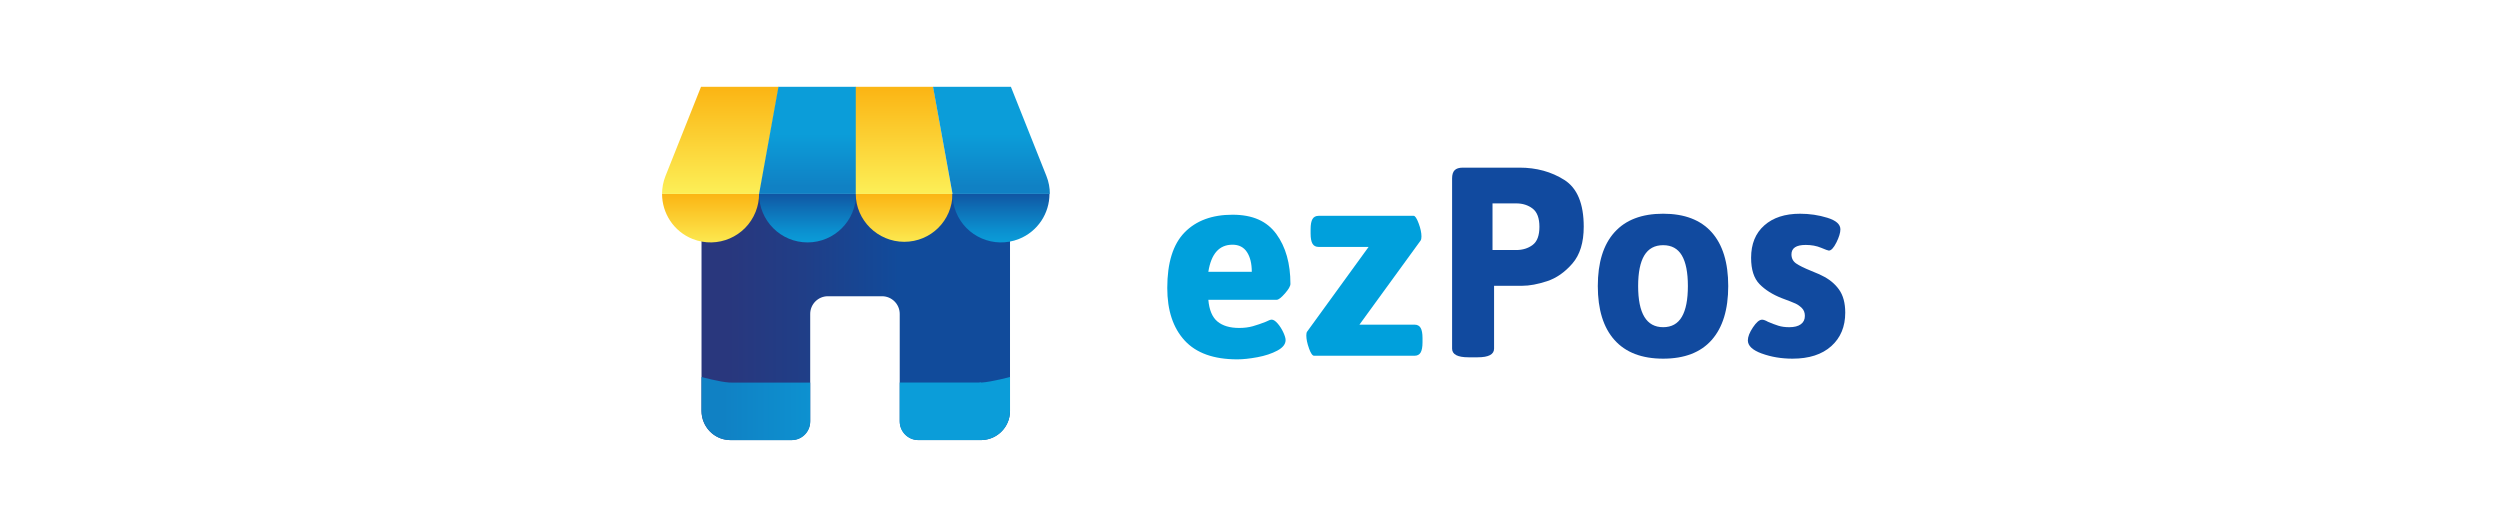
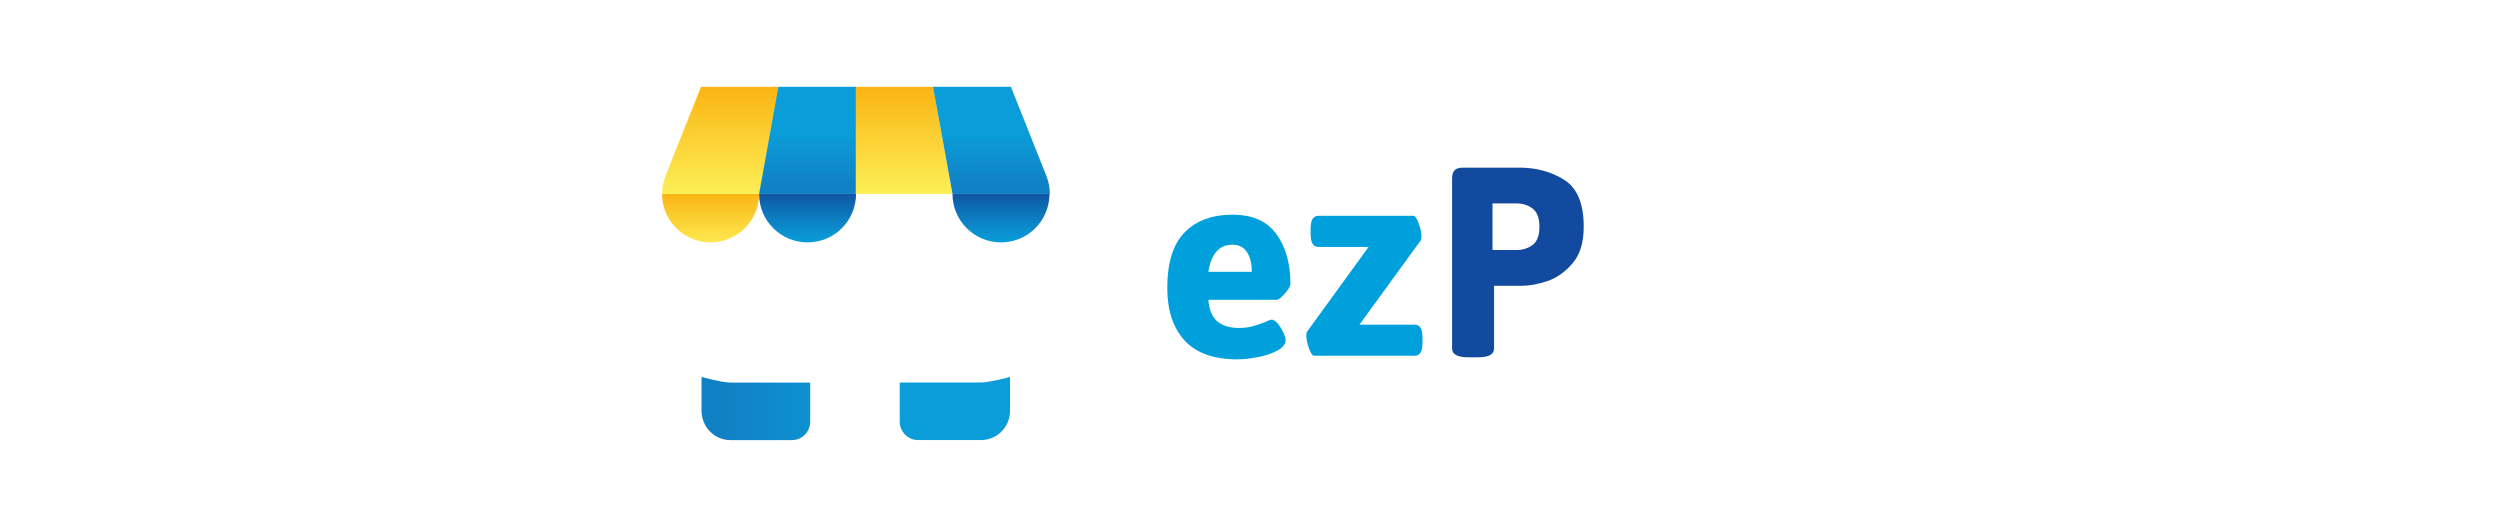
<svg xmlns="http://www.w3.org/2000/svg" width="350" height="74" viewBox="0 0 350 74" fill="none">
  <path d="M203.293 48.807V24.979C203.293 24.45 203.413 24.067 203.653 23.828C203.892 23.588 204.275 23.469 204.804 23.469H212.735C215.101 23.469 217.19 24.041 219.003 25.188C220.816 26.333 221.722 28.518 221.722 31.739C221.722 33.955 221.193 35.674 220.135 36.893C219.077 38.114 217.893 38.939 216.585 39.368C215.275 39.797 214.117 40.01 213.112 40.01H209.17V48.807C209.17 49.617 208.406 50.022 206.88 50.022H205.583C204.057 50.022 203.293 49.617 203.293 48.807ZM212.274 35.004C213.168 35.004 213.934 34.767 214.568 34.294C215.201 33.822 215.519 32.976 215.519 31.757C215.519 30.538 215.201 29.687 214.568 29.202C213.934 28.716 213.168 28.475 212.274 28.475H208.952V35.004H212.274Z" fill="#114A9F" />
-   <path d="M226.027 47.597C224.47 45.854 223.693 43.338 223.693 40.049C223.693 36.761 224.47 34.251 226.027 32.519C227.583 30.786 229.853 29.92 232.841 29.92C235.829 29.92 238.093 30.786 239.636 32.519C241.179 34.251 241.952 36.761 241.952 40.049C241.952 43.338 241.179 45.854 239.636 47.597C238.093 49.343 235.827 50.213 232.841 50.213C229.855 50.213 227.583 49.341 226.027 47.597ZM235.457 44.359C236.023 43.392 236.304 41.956 236.304 40.047C236.304 38.138 236.021 36.708 235.457 35.755C234.893 34.802 234.021 34.325 232.841 34.325C231.661 34.325 230.782 34.802 230.205 35.755C229.629 36.708 229.339 38.141 229.339 40.047C229.339 43.886 230.506 45.806 232.841 45.806C234.021 45.806 234.893 45.323 235.457 44.356V44.359Z" fill="#114A9F" />
-   <path d="M246.658 49.499C245.352 49.023 244.699 48.407 244.699 47.654C244.699 47.153 244.936 46.544 245.415 45.828C245.891 45.111 246.318 44.755 246.695 44.755C246.895 44.755 247.171 44.855 247.524 45.055C248.051 45.281 248.534 45.464 248.973 45.601C249.413 45.74 249.92 45.808 250.499 45.808C251.202 45.808 251.742 45.671 252.118 45.394C252.495 45.118 252.682 44.731 252.682 44.228C252.682 43.775 252.543 43.412 252.269 43.135C251.992 42.859 251.692 42.645 251.365 42.495C251.039 42.345 250.399 42.095 249.446 41.742C248.166 41.239 247.13 40.589 246.34 39.783C245.55 38.98 245.154 37.751 245.154 36.094C245.154 34.162 245.767 32.649 246.999 31.559C248.229 30.466 249.898 29.922 252.007 29.922C253.337 29.922 254.61 30.111 255.829 30.488C257.046 30.864 257.655 31.404 257.655 32.107C257.655 32.584 257.468 33.2 257.092 33.953C256.715 34.706 256.362 35.082 256.038 35.082C255.938 35.082 255.575 34.95 254.946 34.686C254.319 34.423 253.603 34.29 252.8 34.29C251.47 34.29 250.804 34.73 250.804 35.607C250.804 36.16 251.024 36.586 251.463 36.887C251.903 37.187 252.586 37.526 253.516 37.903C253.666 37.979 253.905 38.079 254.232 38.203C254.558 38.33 254.835 38.454 255.061 38.58C256.064 39.056 256.861 39.703 257.451 40.519C258.041 41.335 258.334 42.421 258.334 43.775C258.334 45.734 257.681 47.294 256.378 48.463C255.072 49.63 253.265 50.213 250.956 50.213C249.4 50.213 247.97 49.974 246.664 49.497L246.658 49.499Z" fill="#114A9F" />
  <g clip-path="url(#clip0_678_6233)">
-     <path fill-rule="evenodd" clip-rule="evenodd" d="M98.213 27.149V57.531C98.213 59.707 99.91 61.481 102.048 61.601C102.124 61.607 102.2 61.612 102.276 61.612H110.767C112.238 61.612 113.429 60.419 113.429 58.95V43.952C113.429 42.583 114.539 41.473 115.908 41.473H123.482C124.851 41.473 125.961 42.583 125.961 43.952V58.95C125.961 60.421 127.153 61.612 128.623 61.612H137.337C137.413 61.612 137.489 61.607 137.566 61.601C139.705 61.481 141.401 59.707 141.401 57.531V27.149H98.213Z" fill="url(#paint0_linear_678_6233)" />
    <path fill-rule="evenodd" clip-rule="evenodd" d="M141.403 52.779V57.539C141.403 59.788 139.579 61.612 137.324 61.612H128.542C127.117 61.612 125.961 60.456 125.961 59.03V53.554H137.061C137.198 53.554 137.27 53.474 137.377 53.554H137.453C138.85 53.463 141.403 52.777 141.403 52.777V52.779ZM113.429 53.561H102.486C102.486 53.561 102.242 53.559 102.174 53.556H102.1C100.72 53.465 98.211 52.779 98.211 52.779V57.474C98.211 59.76 100.009 61.614 102.231 61.614H110.885C112.291 61.614 113.429 60.458 113.429 59.032V53.563V53.561Z" fill="url(#paint1_linear_678_6233)" />
    <path fill-rule="evenodd" clip-rule="evenodd" d="M119.845 27.149C119.845 30.899 116.807 33.938 113.057 33.938C109.307 33.938 106.271 30.902 106.269 27.152H119.845V27.149Z" fill="url(#paint2_linear_678_6233)" />
    <path fill-rule="evenodd" clip-rule="evenodd" d="M106.268 27.149C106.268 27.987 106.114 28.838 105.785 29.661C104.397 33.146 100.451 34.841 96.966 33.457C94.309 32.399 92.689 29.846 92.689 27.149H106.268Z" fill="url(#paint3_linear_678_6233)" />
-     <path fill-rule="evenodd" clip-rule="evenodd" d="M133.35 27.149C133.32 30.871 130.327 33.853 126.597 33.853C122.866 33.853 119.808 30.815 119.808 27.149H133.35Z" fill="url(#paint4_linear_678_6233)" />
    <path fill-rule="evenodd" clip-rule="evenodd" d="M133.35 27.149H146.927C146.927 29.846 145.308 32.399 142.65 33.457C139.166 34.841 135.218 33.146 133.831 29.661C133.511 28.858 133.352 28.024 133.35 27.206C133.35 27.202 133.348 27.163 133.348 27.149" fill="url(#paint5_linear_678_6233)" />
    <path fill-rule="evenodd" clip-rule="evenodd" d="M109.046 12.156L106.323 27.149H92.689C92.689 26.309 92.844 25.456 93.175 24.627L98.141 12.156H109.046Z" fill="url(#paint6_linear_678_6233)" />
-     <path fill-rule="evenodd" clip-rule="evenodd" d="M119.845 12.156V27.149H106.269L108.98 12.156H119.845Z" fill="url(#paint7_linear_678_6233)" />
+     <path fill-rule="evenodd" clip-rule="evenodd" d="M119.845 12.156V27.149H106.269L108.98 12.156Z" fill="url(#paint7_linear_678_6233)" />
    <path fill-rule="evenodd" clip-rule="evenodd" d="M133.348 27.136L133.35 27.149H119.808V12.156H130.64L133.348 27.136Z" fill="url(#paint8_linear_678_6233)" />
    <path fill-rule="evenodd" clip-rule="evenodd" d="M146.981 27.149H133.35V27.136L130.623 12.156H141.527L146.494 24.627C146.825 25.456 146.979 26.309 146.979 27.149H146.981Z" fill="url(#paint9_linear_678_6233)" />
  </g>
  <path d="M165.841 47.66C164.226 45.895 163.418 43.447 163.418 40.317C163.418 36.787 164.226 34.195 165.841 32.541C167.456 30.889 169.691 30.061 172.547 30.061C175.402 30.061 177.374 30.965 178.689 32.765C180.003 34.567 180.66 36.898 180.66 39.751C180.66 40.051 180.404 40.498 179.89 41.085C179.376 41.673 178.993 41.969 178.745 41.969H169.167C169.291 43.397 169.717 44.411 170.444 45.012C171.169 45.612 172.185 45.913 173.487 45.913C174.188 45.913 174.825 45.832 175.402 45.669C175.979 45.506 176.58 45.299 177.204 45.051C177.605 44.851 177.881 44.748 178.031 44.748C178.282 44.748 178.562 44.931 178.876 45.295C179.189 45.658 179.45 46.072 179.664 46.533C179.877 46.997 179.984 47.354 179.984 47.604C179.984 48.181 179.594 48.675 178.819 49.088C178.042 49.502 177.117 49.809 176.04 50.009C174.962 50.209 174.024 50.309 173.221 50.309C169.915 50.309 167.456 49.426 165.841 47.66ZM175.25 38.053C175.25 36.902 175.026 35.981 174.575 35.292C174.125 34.604 173.448 34.258 172.547 34.258C170.692 34.258 169.567 35.522 169.167 38.051H175.252L175.25 38.053Z" fill="#00A0DC" />
  <path d="M183.261 48.772C183.011 48.085 182.885 47.477 182.885 46.953C182.885 46.703 182.922 46.526 182.998 46.426L191.604 34.569H184.613C184.212 34.569 183.923 34.419 183.749 34.118C183.573 33.818 183.485 33.343 183.485 32.693V32.092C183.485 31.441 183.573 30.967 183.749 30.666C183.923 30.366 184.212 30.216 184.613 30.216H197.915C198.116 30.216 198.349 30.568 198.61 31.267C198.873 31.968 199.004 32.582 199.004 33.104C199.004 33.354 198.967 33.544 198.891 33.668L190.322 45.451H198.024C198.425 45.451 198.714 45.601 198.888 45.902C199.062 46.202 199.152 46.679 199.152 47.329V47.93C199.152 48.581 199.062 49.055 198.888 49.356C198.712 49.656 198.425 49.806 198.024 49.806H183.971C183.744 49.806 183.507 49.462 183.257 48.775L183.261 48.772Z" fill="#00A0DC" />
  <defs>
    <linearGradient id="paint0_linear_678_6233" x1="98.213" y1="44.383" x2="141.403" y2="44.383" gradientUnits="userSpaceOnUse">
      <stop offset="0.08" stop-color="#29377D" />
      <stop offset="0.33" stop-color="#203E87" />
      <stop offset="0.64" stop-color="#114B9B" />
    </linearGradient>
    <linearGradient id="paint1_linear_678_6233" x1="98.213" y1="57.196" x2="141.403" y2="57.196" gradientUnits="userSpaceOnUse">
      <stop offset="0.07" stop-color="#1081C4" />
      <stop offset="0.56" stop-color="#0B9DD9" />
    </linearGradient>
    <linearGradient id="paint2_linear_678_6233" x1="113.057" y1="34.02" x2="113.057" y2="26.279" gradientUnits="userSpaceOnUse">
      <stop stop-color="#0B9DD9" />
      <stop offset="0.23" stop-color="#0B8FCF" />
      <stop offset="0.64" stop-color="#0E6DB4" />
      <stop offset="1" stop-color="#114B9B" />
    </linearGradient>
    <linearGradient id="paint3_linear_678_6233" x1="99.48" y1="27.069" x2="99.48" y2="34.811" gradientUnits="userSpaceOnUse">
      <stop offset="0.03" stop-color="#FBB615" />
      <stop offset="1" stop-color="#FCEF57" />
    </linearGradient>
    <linearGradient id="paint4_linear_678_6233" x1="126.579" y1="27.069" x2="126.579" y2="34.715" gradientUnits="userSpaceOnUse">
      <stop offset="0.03" stop-color="#FBB615" />
      <stop offset="1" stop-color="#FCEF57" />
    </linearGradient>
    <linearGradient id="paint5_linear_678_6233" x1="140.137" y1="34.02" x2="140.137" y2="26.279" gradientUnits="userSpaceOnUse">
      <stop stop-color="#0B9DD9" />
      <stop offset="0.23" stop-color="#0B8FCF" />
      <stop offset="0.64" stop-color="#0E6DB4" />
      <stop offset="1" stop-color="#114B9B" />
    </linearGradient>
    <linearGradient id="paint6_linear_678_6233" x1="100.869" y1="12.156" x2="100.869" y2="27.149" gradientUnits="userSpaceOnUse">
      <stop offset="0.03" stop-color="#FBB615" />
      <stop offset="1" stop-color="#FCEF57" />
    </linearGradient>
    <linearGradient id="paint7_linear_678_6233" x1="113.057" y1="27.149" x2="113.057" y2="12.156" gradientUnits="userSpaceOnUse">
      <stop offset="0.07" stop-color="#1081C4" />
      <stop offset="0.56" stop-color="#0B9DD9" />
    </linearGradient>
    <linearGradient id="paint8_linear_678_6233" x1="126.579" y1="12.156" x2="126.579" y2="27.149" gradientUnits="userSpaceOnUse">
      <stop offset="0.03" stop-color="#FBB615" />
      <stop offset="1" stop-color="#FCEF57" />
    </linearGradient>
    <linearGradient id="paint9_linear_678_6233" x1="138.802" y1="27.149" x2="138.802" y2="12.156" gradientUnits="userSpaceOnUse">
      <stop offset="0.07" stop-color="#1081C4" />
      <stop offset="0.56" stop-color="#0B9DD9" />
    </linearGradient>
    <clipPath id="clip0_678_6233">
      <rect width="54.292" height="52.235" fill="white" transform="translate(92.689 10.767)" />
    </clipPath>
  </defs>
</svg>